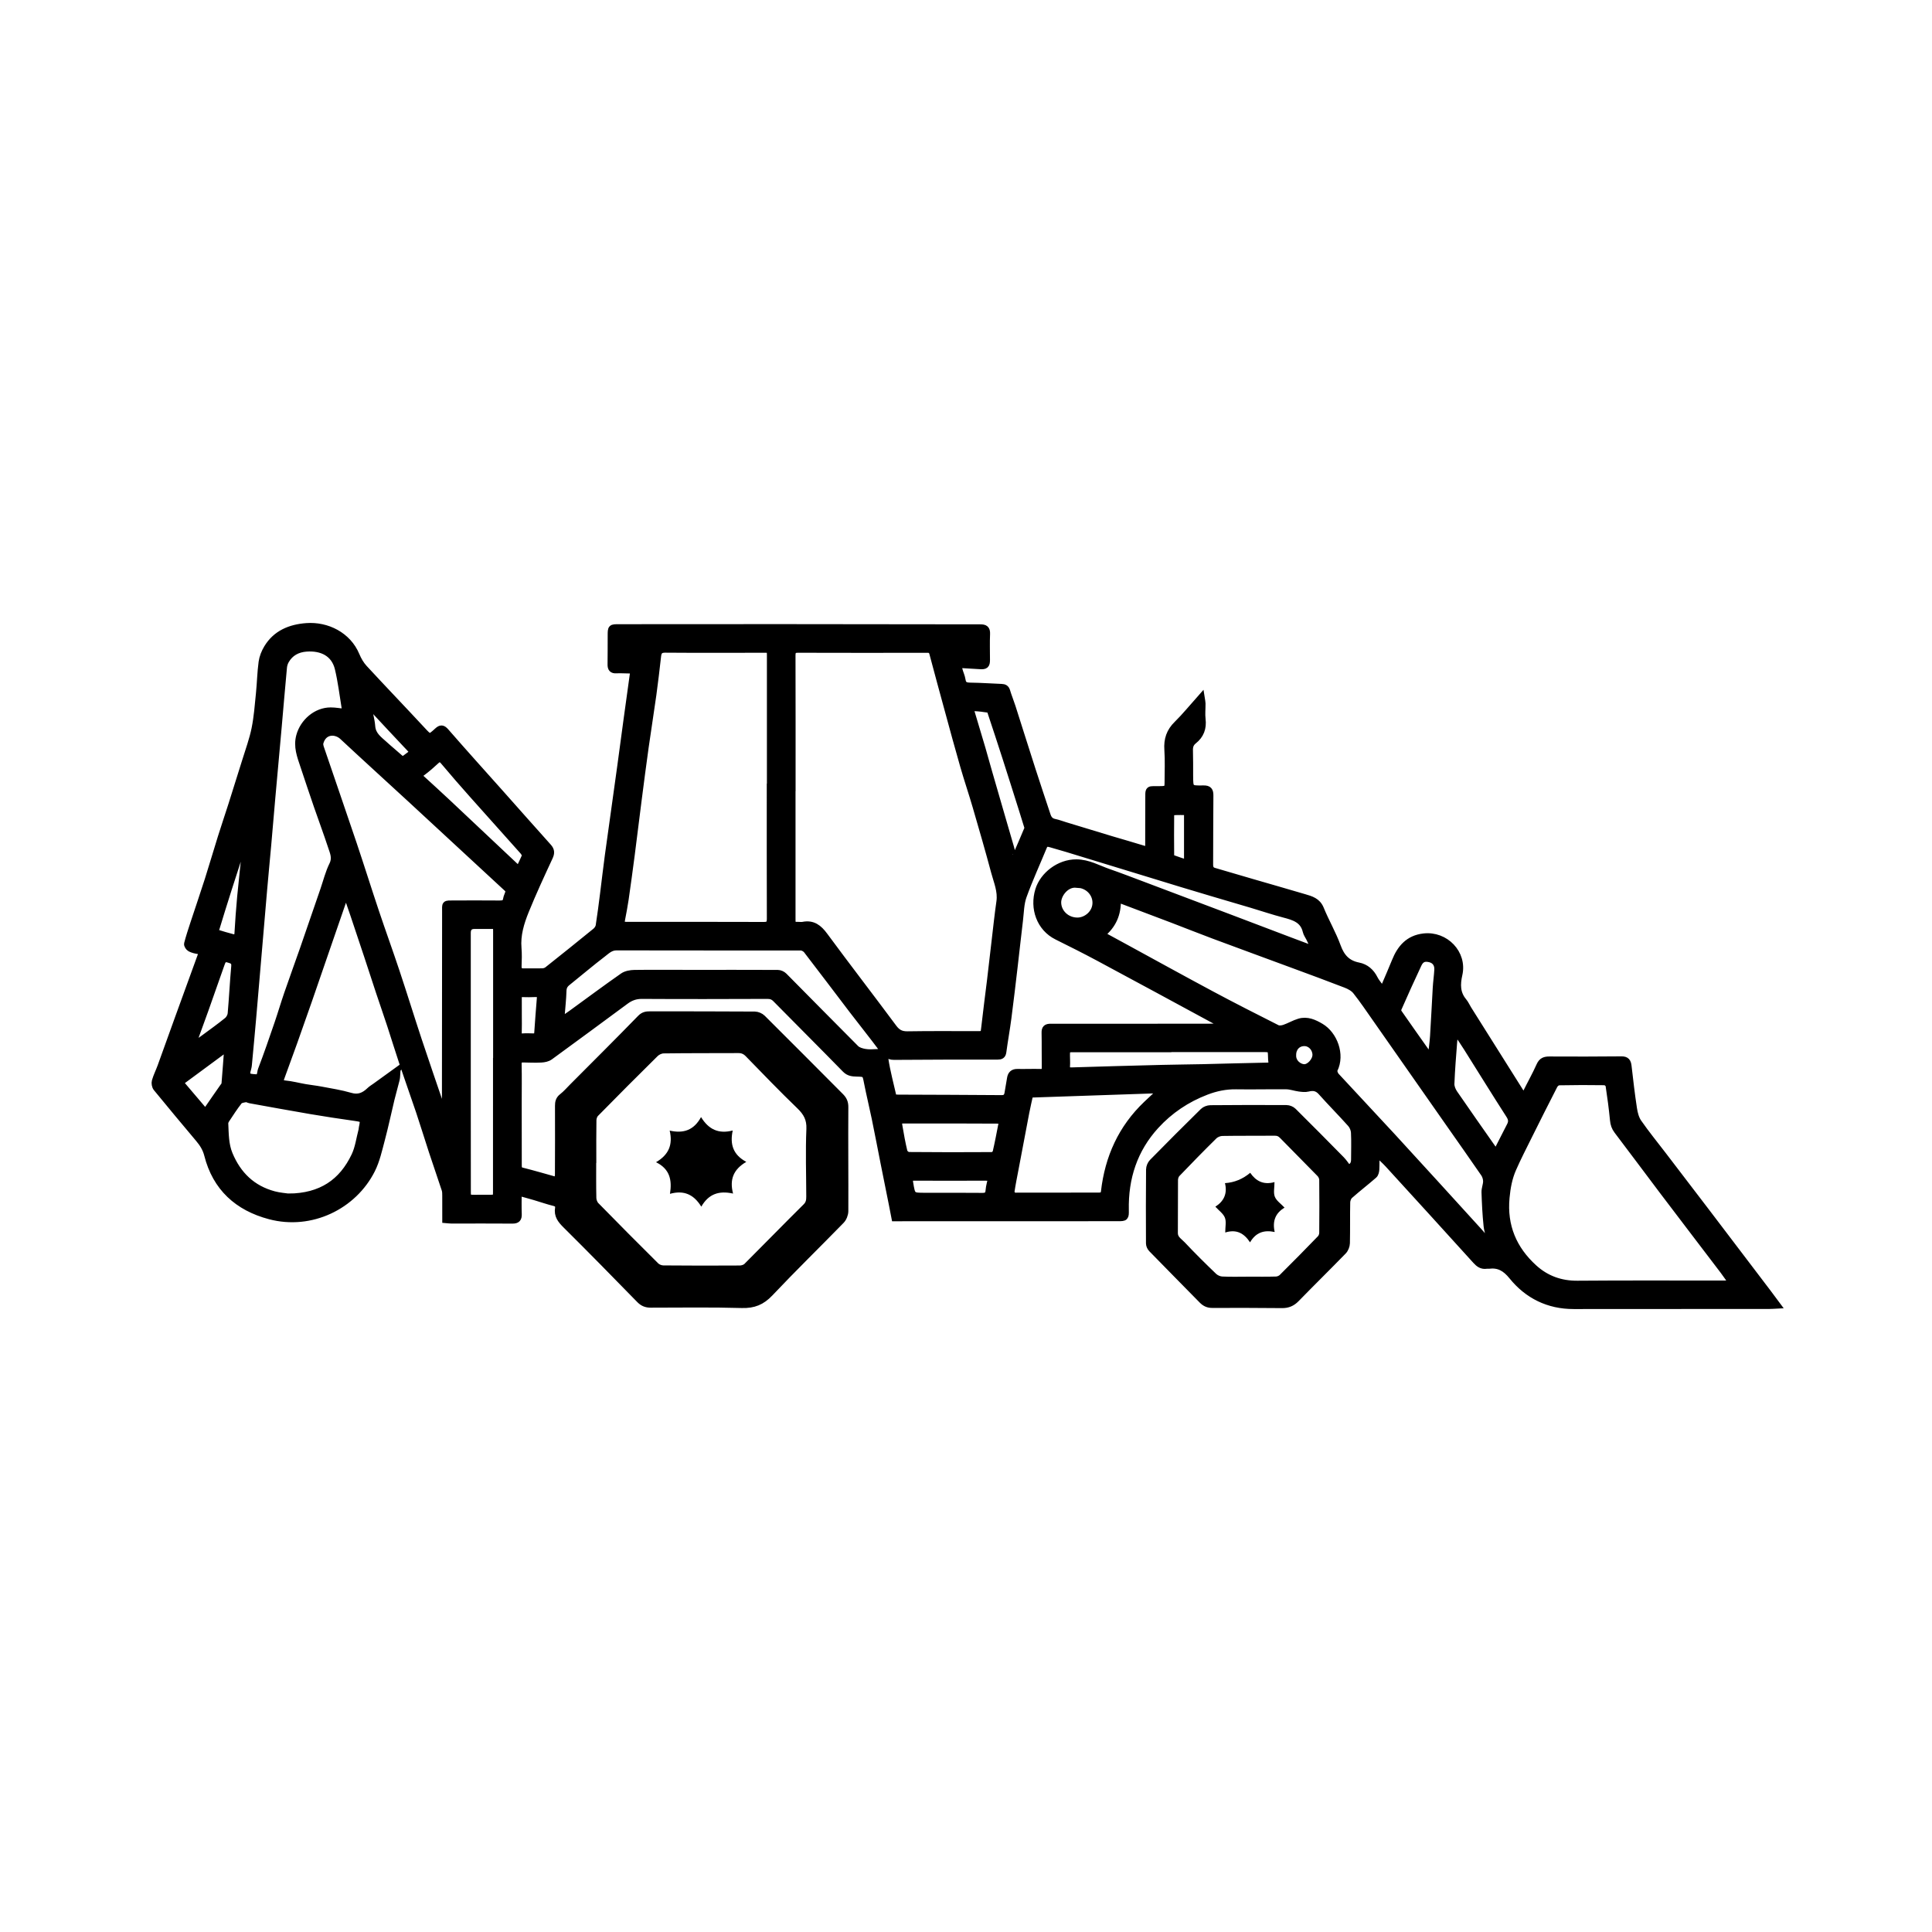
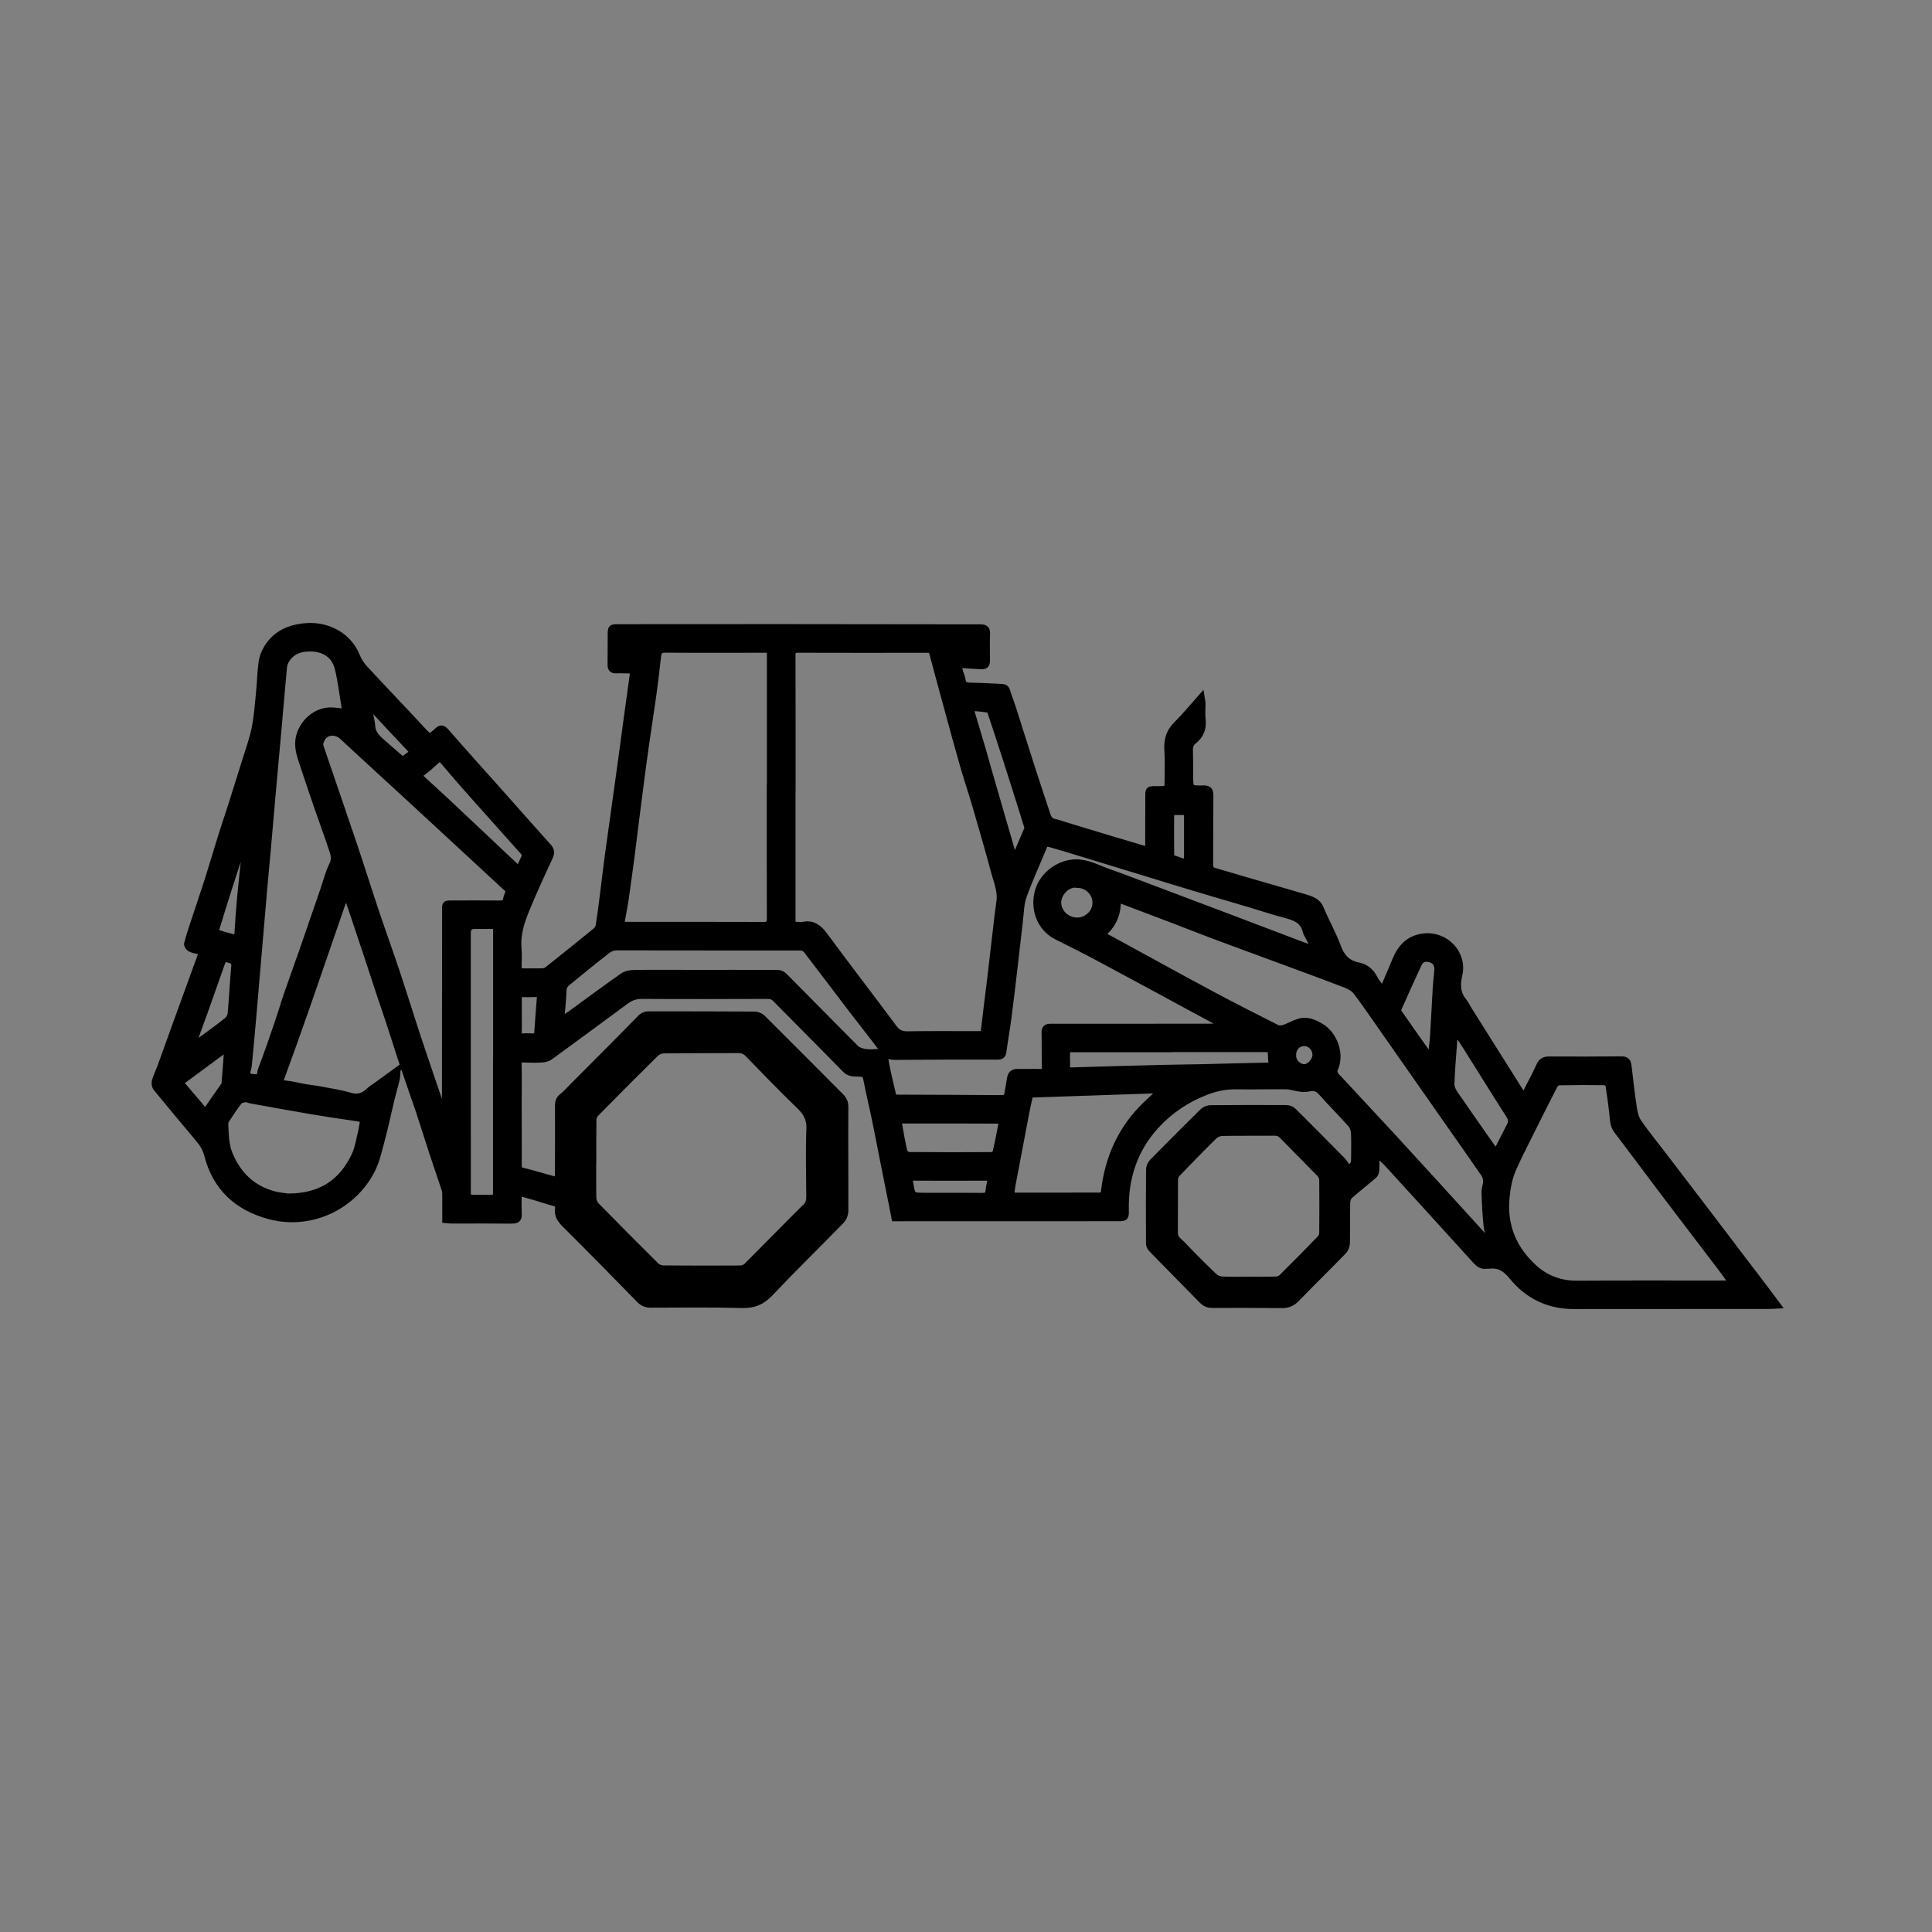
<svg xmlns="http://www.w3.org/2000/svg" width="1080" height="1080" viewBox="0 0 1080 1080" fill="none">
  <rect x="0" y="0" width="1080" height="1080" fill="#808080" stroke="none" />
-   <rect width="1080" height="1080" transform="matrix(-1 0 0 1 1080 0)" fill="white" />
  <path d="M221.089 599.318C217.379 602.001 213.657 604.684 209.947 607.366C208.897 608.131 207.744 608.793 206.819 609.684C203.714 612.663 200.472 614.193 195.883 612.846C190.483 611.259 184.866 610.414 179.318 609.353C176.453 608.805 173.531 608.519 170.654 608.017C166.852 607.366 163.096 606.339 159.272 605.985C155.642 605.642 156.555 603.713 157.274 601.704C159.58 595.277 161.966 588.884 164.261 582.457C167.023 574.74 169.752 567 172.435 559.26C176.51 547.524 180.528 535.778 184.581 524.042C187.047 516.873 189.513 509.704 192.001 502.546C192.31 501.678 192.8 500.868 193.634 499.19C195.175 503.619 196.465 507.272 197.698 510.948C200.301 518.688 202.892 526.439 205.461 534.191C207.698 540.96 209.89 547.753 212.139 554.522C214.194 560.698 216.34 566.829 218.372 573.016C220.735 580.231 222.95 587.491 225.358 594.683C228.361 603.622 231.557 612.481 234.56 621.419C237.025 628.782 239.286 636.225 241.706 643.6C244.057 650.746 246.546 657.847 248.886 664.993C249.229 666.044 249.206 667.242 249.218 668.372C249.252 672.733 249.229 677.083 249.229 681.729C250.462 681.832 251.466 681.98 252.482 681.98C263.807 681.98 275.12 681.9 286.445 682.003C289.013 682.026 289.755 681.113 289.664 678.681C289.515 674.731 289.618 670.77 289.618 666.329C293.123 667.299 296.091 668.087 299.036 668.955C302.621 670.005 306.16 671.272 309.79 672.163C311.651 672.619 312.553 673.681 312.279 675.302C311.571 679.457 313.66 681.98 316.445 684.743C330.327 698.522 344.026 712.483 357.679 726.479C359.437 728.283 361.275 728.991 363.684 728.991C380.716 728.979 397.749 728.705 414.758 729.196C421.277 729.379 425.798 727.541 430.295 722.792C443.31 709.013 456.894 695.793 470.125 682.208C471.358 680.953 472.226 678.749 472.226 676.98C472.306 657.596 472.089 638.212 472.226 618.839C472.249 616.225 471.392 614.604 469.749 612.96C455.205 598.371 440.695 583.747 426.083 569.226C425.078 568.233 423.343 567.479 421.939 567.468C402.441 567.342 382.943 567.354 363.433 567.342C361.481 567.342 359.871 567.502 358.193 569.215C345.647 582.103 332.896 594.797 320.201 607.537C318.272 609.478 316.468 611.579 314.322 613.245C312.575 614.615 312.233 616.179 312.244 618.177C312.279 631.008 312.279 643.828 312.21 656.66C312.21 657.881 311.662 659.114 311.434 660.073C304.619 658.178 298.237 656.294 291.799 654.673C289.721 654.148 289.675 652.927 289.675 651.317C289.675 639.536 289.652 627.755 289.641 615.974C289.641 608.942 289.755 601.909 289.595 594.877C289.55 592.491 290.554 591.886 292.609 591.932C295.931 592.001 299.276 592.149 302.587 591.966C304.196 591.875 306.046 591.51 307.301 590.596C321.503 580.276 335.601 569.82 349.734 559.408C352.417 557.433 355.259 556.372 358.81 556.395C382.212 556.543 405.614 556.474 429.017 556.395C430.958 556.395 432.35 556.885 433.743 558.301C446.677 571.441 459.748 584.443 472.625 597.64C474.555 599.615 476.609 599.775 478.95 599.82C483.961 599.923 483.996 600.129 484.932 604.969C486.244 611.681 487.888 618.337 489.27 625.038C491.028 633.566 492.649 642.116 494.338 650.644C495.845 658.235 497.386 665.827 498.905 673.418C499.384 675.781 499.829 678.156 500.32 680.69C501.485 680.69 502.318 680.69 503.163 680.69C543.78 680.679 584.398 680.667 625.015 680.656C628.965 680.656 629.102 680.519 629.022 676.409C628.657 658.509 633.851 642.47 646.009 629.182C653.829 620.631 663.327 614.25 674.286 610.049C679.743 607.96 685.188 606.841 691.033 606.932C700.394 607.092 709.755 606.818 719.116 606.932C721.491 606.967 723.854 607.857 726.24 608.177C727.849 608.394 729.596 608.622 731.125 608.234C734.174 607.469 736.48 607.857 738.706 610.357C744.082 616.385 749.79 622.115 755.167 628.143C756.297 629.41 757.119 631.397 757.199 633.098C757.45 638.12 757.268 643.166 757.256 648.201C757.256 650.998 756.058 652.436 753.523 653.144C752.199 651.431 751.126 649.73 749.756 648.326C740.84 639.251 731.879 630.209 722.838 621.248C721.959 620.369 720.406 619.741 719.15 619.741C704.972 619.661 690.805 619.684 676.626 619.809C675.302 619.821 673.635 620.449 672.699 621.362C663.144 630.757 653.669 640.232 644.285 649.799C643.349 650.758 642.664 652.424 642.653 653.772C642.527 667.551 642.539 681.329 642.607 695.108C642.607 696.09 643.189 697.312 643.886 698.031C653.247 707.643 662.688 717.164 672.083 726.753C673.635 728.328 675.302 729.15 677.597 729.139C690.634 729.093 703.659 729.116 716.696 729.242C719.858 729.276 722.255 728.249 724.493 725.954C733.203 717.015 742.108 708.271 750.806 699.332C751.857 698.259 752.576 696.41 752.61 694.903C752.793 687.311 752.61 679.697 752.781 672.105C752.804 670.77 753.455 669.057 754.425 668.19C758.843 664.274 763.524 660.678 767.964 656.797C768.718 656.146 769.003 654.685 769.06 653.578C769.209 650.598 769.106 647.607 769.106 644.034C771.823 646.648 774.129 648.612 776.161 650.838C792.52 668.726 808.844 686.649 825.112 704.618C826.756 706.444 828.423 707.643 830.957 707.255C831.334 707.198 831.722 707.3 832.099 707.255C837.841 706.513 841.619 708.705 845.409 713.385C854.051 724.059 865.627 729.778 879.68 729.767C916.21 729.744 952.741 729.733 989.26 729.71C990.368 729.71 991.475 729.618 993.256 729.527C991.361 726.981 989.854 724.915 988.313 722.883C976.691 707.574 965.07 692.266 953.426 676.98C945.469 666.523 937.478 656.1 929.498 645.666C924.886 639.639 920.08 633.76 915.765 627.538C914.235 625.335 913.493 622.378 913.082 619.672C911.872 611.807 910.971 603.884 910.057 595.973C909.783 593.633 909.087 592.48 906.381 592.514C892.968 592.663 879.554 592.64 866.141 592.583C863.64 592.583 862.008 593.074 860.844 595.665C858.481 600.962 855.615 606.019 853.047 611.236C852.099 613.154 851.38 612.983 850.364 611.362C840.466 595.608 830.546 579.877 820.637 564.134C819.735 562.696 819.062 561.086 817.989 559.808C814.164 555.219 814.256 550.207 815.5 544.682C818.126 533.026 807.92 522.41 795.876 523.802C787.463 524.773 782.942 530.07 780.008 537.376C778.124 542.056 776.081 546.68 774.106 551.326C773.33 553.152 772.359 553.141 771.264 551.6C770.225 550.139 769.015 548.746 768.227 547.159C766.343 543.392 763.409 540.823 759.38 540.036C753.067 538.803 749.722 535.127 747.553 529.156C744.927 521.953 740.989 515.24 738.089 508.117C736.331 503.813 732.758 502.866 729.082 501.781C719.253 498.87 709.401 496.073 699.561 493.208C692.574 491.176 685.611 489.11 678.624 487.078C676.638 486.495 676.135 485.16 676.147 483.208C676.227 470.376 676.158 457.556 676.295 444.725C676.318 442.065 675.633 441.015 672.779 441.06C665.005 441.197 665.005 441.083 664.971 433.446C664.948 428.788 665.016 424.131 664.868 419.484C664.788 417.213 665.393 415.443 667.174 414.028C671.044 410.957 672.539 407.018 671.934 402.052C671.581 399.153 671.934 396.173 671.9 393.228C671.9 392.475 671.683 391.721 671.432 390.1C666.603 395.511 662.619 400.488 658.098 404.918C653.966 408.948 652.493 413.411 652.881 419.085C653.304 425.238 653.007 431.425 652.996 437.613C652.996 440.889 652.391 441.334 649.205 441.437C641.329 441.7 642.299 439.987 642.219 448.355C642.15 456.335 642.219 464.314 642.173 472.305C642.162 475.342 641.694 475.502 638.794 474.589C632.984 472.762 627.093 471.152 621.26 469.394C612.686 466.814 604.124 464.189 595.562 461.586C593.496 460.958 591.464 460.17 589.364 459.737C587.103 459.269 585.996 457.83 585.334 455.844C582.514 447.35 579.672 438.869 576.92 430.341C573.142 418.617 569.466 406.859 565.71 395.123C564.774 392.189 563.575 389.335 562.708 386.39C562.24 384.792 561.338 384.369 559.831 384.312C554.134 384.107 548.438 383.673 542.741 383.604C540.104 383.57 538.221 383.319 537.764 380.18C537.467 378.159 536.497 376.241 536.006 374.243C535.549 372.36 536.28 371.344 538.403 371.515C541.531 371.755 544.671 371.846 547.799 372.074C550.744 372.28 551.406 371.732 551.406 368.912C551.406 364.061 551.235 359.209 551.452 354.38C551.577 351.629 550.504 351.012 547.993 351.012C510.709 351.012 473.413 350.91 436.129 350.887C406.071 350.864 376.013 350.91 345.944 350.932C341.731 350.932 341.72 350.955 341.697 355.156C341.674 360.567 341.709 365.99 341.629 371.401C341.594 373.524 342.245 374.563 344.597 374.403C346.96 374.243 349.346 374.495 351.72 374.472C353.558 374.46 354.323 375.202 354.049 377.086C352.862 385.511 351.709 393.936 350.556 402.361C349.38 411.048 348.238 419.736 347.04 428.423C344.745 445.033 342.382 461.643 340.11 478.253C339.14 485.354 338.352 492.477 337.439 499.589C336.674 505.571 335.932 511.553 334.985 517.501C334.802 518.665 333.912 519.967 332.964 520.731C324.083 527.981 315.121 535.15 306.137 542.285C305.383 542.89 304.253 543.266 303.271 543.289C299.755 543.403 296.228 543.266 292.712 543.335C290.394 543.369 289.493 542.364 289.572 540.047C289.687 536.725 289.812 533.38 289.527 530.07C288.888 522.649 291.022 515.743 293.705 509.11C297.826 498.95 302.45 488.984 307.073 479.029C308.1 476.815 308.032 475.319 306.422 473.527C297.449 463.538 288.556 453.469 279.629 443.435C269.435 431.996 259.161 420.626 249.103 409.073C247.38 407.098 246.409 407.087 244.663 408.685C240.028 412.92 240.142 412.749 235.758 408.034C225.062 396.504 214.148 385.168 203.486 373.616C201.591 371.561 200.095 368.969 199.022 366.378C194.399 355.236 182.697 349.46 171.316 350.316C162.309 350.989 154.352 354.186 149.443 362.348C148.028 364.7 146.92 367.462 146.555 370.157C145.767 375.956 145.664 381.846 145.071 387.68C144.409 394.267 143.918 400.922 142.605 407.395C141.372 413.468 139.203 419.347 137.365 425.295C134.819 433.537 132.228 441.768 129.602 449.999C127.696 455.992 125.653 461.951 123.769 467.967C121.269 475.947 118.94 483.972 116.406 491.941C113.814 500.08 111.017 508.151 108.358 516.268C107.125 520.024 105.88 523.779 104.898 527.592C104.727 528.266 105.641 529.647 106.383 530.024C107.775 530.743 109.408 531.12 110.972 531.348C113.004 531.645 112.935 532.924 112.456 534.248C108.255 545.903 103.985 557.525 99.761 569.18C96.496 578.199 93.289 587.24 90.001 596.247C89.008 598.976 87.672 601.601 86.873 604.375C86.553 605.494 86.85 607.241 87.581 608.131C95.366 617.663 103.266 627.093 111.177 636.511C113.449 639.205 115.23 641.99 116.132 645.552C120.755 663.875 132.982 674.879 150.836 679.606C173.862 685.713 197.549 674.126 207.721 653.897C210.358 648.646 211.648 642.664 213.178 636.922C215.175 629.433 216.751 621.83 218.577 614.284C219.468 610.62 220.552 607.001 221.443 603.336C221.728 602.183 221.671 600.939 221.774 599.74C221.523 599.592 214.422 610.871 214.171 610.722L221.089 599.318ZM442.716 440.296H442.739C442.739 415.683 442.762 391.07 442.693 366.469C442.693 363.981 443.275 362.885 446.004 362.896C470.16 362.976 494.327 362.953 518.494 362.919C520.207 362.919 521.04 363.524 521.497 365.214C524.362 375.99 527.284 386.744 530.23 397.498C533.038 407.772 535.812 418.057 538.769 428.297C540.938 435.82 543.461 443.229 545.652 450.741C549.203 462.922 552.73 475.102 556.007 487.352C557.456 492.797 559.842 498.082 558.998 504.019C557.947 511.348 557.171 518.711 556.303 526.063C555.436 533.414 554.625 540.766 553.735 548.118C552.673 556.92 551.475 565.698 550.504 574.511C550.093 578.256 550.15 578.416 546.212 578.416C533.278 578.416 520.332 578.29 507.398 578.507C503.802 578.564 501.587 577.491 499.418 574.569C486.644 557.353 473.527 540.39 460.81 523.129C457.659 518.859 454.383 516.199 448.88 517.307C448.059 517.478 447.168 517.33 446.312 517.33C442.784 517.33 442.704 517.25 442.704 513.585C442.704 489.167 442.704 464.748 442.704 440.318L442.716 440.296ZM430.684 440.01H430.627C430.627 464.52 430.592 489.041 430.672 513.551C430.672 516.314 429.976 517.387 426.996 517.375C401.413 517.272 375.819 517.33 350.236 517.318C347.428 517.318 346.926 516.656 347.439 513.882C348.124 510.183 348.878 506.496 349.414 502.774C350.613 494.475 351.743 486.153 352.828 477.831C354.163 467.579 355.385 457.317 356.709 447.065C357.976 437.202 359.255 427.339 360.636 417.487C361.995 407.795 363.558 398.137 364.906 388.445C365.91 381.219 366.732 373.97 367.565 366.72C367.874 364.072 368.833 362.828 371.881 362.85C390.237 362.999 408.594 362.919 426.962 362.896C430.672 362.896 430.706 362.896 430.706 366.743C430.706 391.162 430.706 415.58 430.706 439.999L430.684 440.01ZM683.464 573.279C683.35 573.553 683.225 573.827 683.111 574.089C682.106 574.146 681.101 574.237 680.097 574.237C649.183 574.272 618.269 574.317 587.366 574.272C585.014 574.272 584.192 574.957 584.249 577.343C584.386 583.804 584.249 590.265 584.352 596.727C584.375 598.747 583.804 599.626 581.612 599.558C577.331 599.432 573.05 599.638 568.77 599.546C566.406 599.501 565.288 600.597 564.934 602.788C564.477 605.563 564.009 608.348 563.518 611.122C563.164 613.131 562.251 614.204 559.911 614.181C540.698 614.022 521.485 613.987 502.272 613.908C501.268 613.908 500.263 613.793 499.304 613.725C497.637 606.305 495.685 599.25 494.612 592.069C494.11 588.713 492.774 588.279 490.069 588.45C487.888 588.576 485.651 588.713 483.527 588.347C481.701 588.028 479.555 587.434 478.31 586.19C464.851 572.753 451.563 559.146 438.15 545.652C437.339 544.842 435.946 544.191 434.816 544.191C418.56 544.111 402.292 544.157 386.036 544.157C375.579 544.157 365.111 544.043 354.654 544.191C352.508 544.225 349.985 544.67 348.295 545.846C338.672 552.57 329.265 559.58 319.767 566.475C317.929 567.81 316.046 569.055 313.648 570.721C313.648 569.226 313.603 568.484 313.648 567.765C314.002 563.141 314.527 558.518 314.664 553.883C314.733 551.76 315.452 550.39 317.05 549.111C323.729 543.769 330.224 538.209 337.017 533.026C339.208 531.348 341.218 529.259 344.654 529.271C378.993 529.385 413.32 529.271 447.659 529.328C448.823 529.328 450.353 530.184 451.084 531.131C459.634 542.216 468.048 553.426 476.541 564.557C482.055 571.772 487.751 578.849 493.174 586.133C494.921 588.484 496.302 590.516 499.784 590.482C519.088 590.3 538.403 590.334 557.708 590.322C559.363 590.322 560.299 589.946 560.55 588.051C561.406 581.692 562.559 575.379 563.393 569.02C564.66 559.385 565.767 549.728 566.909 540.07C567.913 531.508 568.827 522.935 569.865 514.373C570.413 509.864 570.413 505.103 571.932 500.914C575.334 491.484 579.546 482.34 583.37 473.059C584.329 470.73 586.224 471.358 587.72 471.78C593.53 473.379 599.295 475.194 605.06 476.952C614.924 479.954 624.787 482.968 634.65 485.993C643.326 488.653 652.002 491.324 660.69 493.961C666.421 495.708 672.163 497.42 677.916 499.121C685.165 501.267 692.426 503.379 699.675 505.537C705.748 507.341 711.753 509.384 717.872 510.982C723.477 512.444 728.717 514.008 730.246 520.629C730.555 521.964 731.479 523.152 732.096 524.419C732.963 526.211 733.808 528.015 734.904 530.321C733.443 530.184 732.667 530.252 732.005 530.013C728.351 528.688 724.733 527.307 721.102 525.926C709.858 521.668 698.625 517.387 687.391 513.129C677.391 509.35 667.391 505.583 657.391 501.804C650.986 499.384 644.582 496.952 638.166 494.544C632.002 492.238 625.86 489.852 619.627 487.694C613.759 485.662 608.382 482.431 601.716 482.386C592.172 482.317 583.256 489.315 580.71 497.569C577.605 507.638 581.327 518.62 590.928 523.38C598.827 527.296 606.716 531.257 614.49 535.424C636.511 547.228 658.475 559.146 680.451 571.052C681.535 571.646 682.46 572.537 683.453 573.279H683.464ZM968.609 717.609C966.44 717.723 965.333 717.837 964.214 717.837C936.736 717.849 909.258 717.7 881.792 717.929C872.362 718.008 864.234 715.029 857.453 708.876C845.889 698.385 840.364 685.382 841.848 669.503C842.373 663.863 843.366 658.441 845.615 653.326C848.252 647.31 851.266 641.454 854.188 635.563C858.983 625.917 863.812 616.282 868.743 606.704C869.211 605.791 870.49 604.718 871.415 604.695C879.965 604.524 888.527 604.501 897.077 604.638C897.934 604.649 899.383 605.882 899.509 606.704C900.502 613.154 901.358 619.615 901.986 626.111C902.203 628.371 902.797 630.175 904.178 631.99C912.717 643.201 921.096 654.536 929.601 665.781C940.891 680.69 952.262 695.542 963.575 710.428C965.196 712.563 966.668 714.812 968.62 717.598L968.609 717.609ZM833.765 695.462C832.601 694.789 831.79 694.549 831.311 694.012C829.872 692.414 828.64 690.633 827.19 689.047C810.899 671.146 794.62 653.235 778.239 635.415C767.816 624.068 757.199 612.891 746.765 601.544C745.977 600.688 745.304 598.759 745.738 597.903C749.905 589.489 745.601 578.393 738.317 574.066C734.63 571.874 730.703 570.071 726.319 571.372C723.465 572.217 720.851 573.815 718.032 574.785C716.753 575.219 714.972 575.47 713.876 574.911C701.593 568.712 689.321 562.491 677.186 555.995C660.644 547.148 644.228 538.072 627.755 529.088C623.84 526.953 619.912 524.818 615.54 522.444C622.161 517.261 624.821 510.686 624.57 502.774C625.438 502.866 626.02 502.809 626.522 502.991C636.271 506.656 646.02 510.332 655.747 514.042C663.373 516.953 670.941 519.989 678.59 522.843C693.225 528.3 707.894 533.654 722.541 539.077C732.495 542.753 742.45 546.406 752.348 550.241C754.437 551.052 756.708 552.273 758.055 553.963C761.96 558.872 765.464 564.1 769.072 569.237C782.851 588.907 796.607 608.599 810.386 628.28C816.836 637.504 823.343 646.682 829.713 655.963C830.546 657.185 831.06 658.886 831.06 660.359C831.06 662.391 830.112 664.434 830.169 666.455C830.363 672.676 830.672 678.898 831.311 685.085C831.653 688.316 832.783 691.478 833.754 695.462H833.765ZM331.275 648.098C331.275 648.098 331.32 648.098 331.343 648.098C331.343 640.78 331.275 633.474 331.411 626.157C331.434 624.89 331.959 623.303 332.827 622.424C343.878 611.179 354.997 600.003 366.218 588.941C367.371 587.799 369.312 586.886 370.91 586.863C384.883 586.681 398.856 586.738 412.841 586.681C415.078 586.681 416.756 587.446 418.343 589.078C427.841 598.827 437.282 608.656 447.088 618.097C451.004 621.864 453.024 625.472 452.773 631.214C452.237 643.726 452.682 656.272 452.705 668.806C452.705 670.964 452.511 672.825 450.684 674.628C439.542 685.656 428.629 696.901 417.533 707.963C416.619 708.876 414.918 709.412 413.571 709.424C399.313 709.515 385.043 709.515 370.785 709.378C369.369 709.367 367.588 708.682 366.595 707.7C355.328 696.535 344.14 685.279 333.055 673.943C332.062 672.939 331.4 671.169 331.366 669.742C331.195 662.528 331.286 655.313 331.286 648.087L331.275 648.098ZM249.058 623.565C248.749 623.634 248.441 623.714 248.133 623.782C247.619 622.23 247.117 620.666 246.592 619.125C242.334 606.601 237.996 594.112 233.84 581.566C229.616 568.804 225.655 555.961 221.409 543.209C217.675 531.987 213.623 520.857 209.867 509.647C205.655 497.078 201.693 484.418 197.469 471.849C191.431 453.926 185.232 436.06 179.147 418.149C178.827 417.201 178.554 416.048 178.805 415.135C180.757 408.046 187.732 408.023 191.602 411.63C204.114 423.309 216.808 434.793 229.388 446.403C247.562 463.161 265.702 479.943 283.83 496.747C284.276 497.158 284.618 498.06 284.492 498.642C284.207 500.012 283.419 501.279 283.214 502.649C282.837 505.149 281.296 505.4 279.184 505.389C270.725 505.309 262.254 505.354 253.795 505.366C248.521 505.366 249.138 505.058 249.138 509.909C249.092 542.97 249.081 576.018 249.046 609.079C249.046 613.908 249.046 618.748 249.046 623.577L249.058 623.565ZM192.903 398.262C190.026 397.954 187.424 397.44 184.821 397.452C176.841 397.463 169.706 403.651 167.594 411.356C165.95 417.35 168.017 422.555 169.798 427.921C172.309 435.478 174.832 443.024 177.423 450.558C180.026 458.104 182.834 465.593 185.323 473.173C186.396 476.449 187.926 479.589 186.031 483.436C183.85 487.865 182.64 492.774 181.031 497.477C177.229 508.505 173.473 519.533 169.638 530.549C166.727 538.917 163.667 547.228 160.79 555.607C158.895 561.098 157.274 566.669 155.391 572.16C152.411 580.847 149.443 589.535 146.155 598.108C145.562 599.638 146.007 602.674 143.096 602.526C138.176 602.275 137.023 601.75 138.484 597.103C138.678 596.476 138.746 595.802 138.815 595.151C139.614 586.555 140.436 577.97 141.178 569.374C143.244 545.378 145.265 521.371 147.331 497.363C148.05 488.984 148.884 480.628 149.626 472.248C150.425 463.287 151.155 454.326 151.955 445.376C153.13 432.145 154.352 418.925 155.528 405.706C156.498 394.838 157.388 383.958 158.416 373.102C158.542 371.743 158.987 370.316 159.672 369.141C162.183 364.78 166.224 362.656 171.11 362.268C180.003 361.56 187.104 365.145 189.159 373.673C190.86 380.739 191.727 388.022 192.903 395.214C193.074 396.276 192.926 397.383 192.926 398.297L192.903 398.262ZM697.94 715.668C692.997 715.668 688.042 715.828 683.111 715.577C681.524 715.497 679.64 714.675 678.487 713.579C672.471 707.803 666.535 701.946 660.827 695.862C659.069 693.99 656.397 692.574 656.432 689.263C656.534 679.389 656.409 669.503 656.512 659.628C656.523 658.418 656.991 656.911 657.802 656.066C664.64 648.931 671.546 641.842 678.601 634.913C679.72 633.817 681.672 633.029 683.259 633.006C693.054 632.835 702.848 632.961 712.643 632.869C714.515 632.858 715.771 633.474 717.061 634.798C724.013 641.945 731.091 648.966 738.032 656.123C738.831 656.957 739.436 658.361 739.459 659.502C739.562 669.377 739.55 679.263 739.459 689.138C739.459 690.245 738.98 691.615 738.238 692.391C731.16 699.72 724.013 706.969 716.787 714.139C715.965 714.96 714.527 715.554 713.362 715.588C708.237 715.748 703.1 715.657 697.963 715.657L697.94 715.668ZM648.189 609.124C648.326 609.398 648.452 609.672 648.589 609.946C648.132 610.483 647.721 611.065 647.219 611.544C645.176 613.497 643.075 615.414 641.02 617.366C627.036 630.666 619.616 647.15 617.435 666.135C617.184 668.315 615.94 668.669 614.113 668.669C598.896 668.658 583.679 668.669 568.461 668.692C567.799 668.692 566.92 668.875 566.521 668.532C565.847 667.95 564.979 666.945 565.082 666.249C565.71 661.968 566.578 657.721 567.388 653.463C569.375 642.949 571.349 632.424 573.37 621.921C574.044 618.451 574.854 615.003 575.608 611.579C600.072 610.745 624.136 609.923 648.189 609.113V609.124ZM161.35 669.229C159.603 668.955 156.27 668.738 153.096 667.893C140.961 664.651 132.879 656.797 128.107 645.347C125.789 639.776 125.881 633.862 125.607 628.006C125.573 627.241 126.006 626.351 126.452 625.677C128.746 622.23 130.972 618.725 133.541 615.494C134.271 614.581 136.052 614.364 137.399 614.136C138.153 614.01 139.009 614.615 139.831 614.764C151.19 616.807 162.537 618.908 173.919 620.837C182.001 622.207 190.106 623.428 198.223 624.581C203.394 625.312 203.645 625.517 202.595 630.369C202.492 630.826 202.515 631.328 202.401 631.773C201.123 636.579 200.506 641.705 198.406 646.112C191.373 660.906 179.695 669.069 161.338 669.217L161.35 669.229ZM277.643 593.393H277.597C277.597 597.286 277.597 601.19 277.597 605.083C277.597 625.415 277.597 645.758 277.586 666.089C277.586 669.765 277.472 669.868 273.682 669.868C270.828 669.868 267.974 669.891 265.12 669.891C261.49 669.891 261.204 669.628 261.204 665.998C261.181 648.418 261.17 630.837 261.17 613.257C261.17 582.662 261.17 552.068 261.17 521.462C261.17 518.684 262.525 517.295 265.234 517.295C268.088 517.295 270.942 517.295 273.796 517.284C277.643 517.261 277.654 517.25 277.654 520.994C277.654 545.127 277.654 569.26 277.654 593.405L277.643 593.393ZM653.589 586.19V586.121C670.896 586.121 688.191 586.121 705.497 586.121C710.703 586.121 710.703 586.087 710.84 591.122C710.862 591.875 710.885 592.651 710.999 593.393C711.33 595.425 710.463 595.962 708.477 596.007C696.433 596.224 684.389 596.601 672.345 596.875C664.834 597.046 657.322 597.081 649.822 597.275C632.915 597.697 616.008 598.154 599.101 598.69C596.841 598.759 595.985 598.039 596.145 595.791C596.282 593.907 596.122 592.001 596.122 590.094C596.133 586.372 596.27 586.213 599.958 586.213C617.835 586.213 635.701 586.213 653.578 586.213L653.589 586.19ZM531.074 626.031C531.554 626.031 532.022 626.02 532.501 626.031C540.675 626.054 548.837 626.065 557.011 626.111C558.609 626.111 560.562 625.951 560.071 628.554C559.077 633.748 558.084 638.954 556.886 644.102C556.703 644.901 555.436 646.02 554.66 646.02C539.077 646.123 523.506 646.123 507.923 645.975C506.998 645.975 505.48 644.696 505.263 643.771C504.144 639.102 503.277 634.365 502.489 629.616C501.907 626.134 502.067 626.054 505.72 626.043C514.179 626.031 522.627 626.043 531.086 626.043L531.074 626.031ZM813.593 576.829C813.845 576.852 814.096 576.875 814.336 576.886C816.276 579.82 818.285 582.719 820.158 585.71C828.046 598.245 835.82 610.848 843.834 623.303C845.215 625.46 845.375 627.161 844.279 629.273C842.087 633.497 839.941 637.755 837.772 642.002C836.562 644.376 835.98 644.388 834.416 642.15C827.224 631.853 819.952 621.602 812.863 611.236C811.813 609.706 810.956 607.629 811.025 605.848C811.333 597.88 811.984 589.934 812.6 581.977C812.737 580.242 813.251 578.541 813.582 576.829H813.593ZM574.763 462.91C572.639 467.933 570.413 473.219 568.085 478.47C568.027 478.607 566.315 478.402 566.144 478.013C565.527 476.678 565.265 475.182 564.854 473.755C563.05 467.534 561.235 461.323 559.431 455.113C557.194 447.408 554.956 439.69 552.73 431.973C551.417 427.396 550.173 422.806 548.837 418.24C546.874 411.539 544.853 404.849 542.844 398.16C542.319 396.424 543.13 395.466 544.739 395.534C547.376 395.648 550.002 396.002 552.616 396.402C553.096 396.47 553.689 397.155 553.86 397.68C556.726 406.276 559.557 414.884 562.331 423.503C565.527 433.435 568.655 443.378 571.795 453.332C572.754 456.369 573.678 459.428 574.763 462.922V462.91ZM293.956 478.048C293.089 479.954 292.346 481.689 291.513 483.39C290.063 486.336 290.029 486.347 287.689 484.144C275.234 472.431 262.814 460.684 250.348 448.983C245.473 444.405 240.519 439.896 235.587 435.387C234.16 434.085 233.989 433.172 235.781 431.859C238.578 429.816 241.204 427.51 243.738 425.147C245.679 423.343 246.775 423.937 248.304 425.763C253.544 432.019 258.91 438.161 264.332 444.257C273.682 454.782 283.1 465.239 292.461 475.742C293.054 476.404 293.442 477.26 293.956 478.059V478.048ZM800.02 591.601C799.13 590.596 798.536 590.026 798.068 589.363C792.645 581.703 787.223 574.043 781.869 566.338C781.446 565.733 781.104 564.625 781.367 564.043C785.077 555.641 788.821 547.25 792.748 538.94C794.209 535.846 796.344 535.127 799.541 535.972C802.337 536.714 803.97 538.917 803.787 542.136C803.605 545.527 803.102 548.894 802.908 552.285C802.372 561.258 801.984 570.253 801.401 579.226C801.15 583.085 800.557 586.92 800.031 591.612L800.02 591.601ZM108.186 584.614C108.186 583.233 108.015 582.537 108.209 581.977C110.275 576.19 112.433 570.425 114.499 564.637C117.547 556.063 120.527 547.456 123.575 538.883C124.214 537.102 124.842 535.309 127.502 536.052C129.728 536.679 131.543 537.09 131.258 540.23C130.459 549.008 130.048 557.81 129.271 566.589C129.146 568.004 128.221 569.705 127.114 570.607C122.89 574.032 118.449 577.194 114.077 580.425C112.273 581.761 110.412 583.028 108.175 584.626L108.186 584.614ZM554.397 658.178C553.849 660.827 553.107 663.144 552.936 665.507C552.742 668.098 551.6 668.852 549.134 668.829C538.495 668.726 527.855 668.783 517.216 668.772C509.647 668.772 509.727 668.761 508.471 661.18C508.072 658.783 508.551 657.984 511.12 658.007C524.316 658.098 537.524 658.007 550.721 658.007C551.749 658.007 552.765 658.098 554.397 658.178ZM100.435 605.117C109.442 598.473 118.072 592.103 127.388 585.231C126.828 592.72 126.372 599.318 125.812 605.905C125.755 606.567 125.139 607.218 124.716 607.823C121.897 611.898 119.02 615.94 116.234 620.049C115.458 621.202 114.739 621.899 113.632 620.609C109.305 615.574 105.024 610.506 100.435 605.106V605.117ZM136.783 469.086C137.057 469.166 137.319 469.235 137.593 469.315C137.593 470.342 137.685 471.381 137.582 472.397C136.589 482.055 135.482 491.712 134.568 501.37C133.929 508.151 133.472 514.955 133.061 521.759C132.913 524.202 131.726 524.647 129.682 524.076C126.954 523.311 124.214 522.615 121.531 521.713C120.995 521.531 120.276 520.4 120.424 519.932C122.696 512.341 125.082 504.772 127.479 497.215C129.363 491.29 131.258 485.365 133.21 479.463C134.351 475.981 135.596 472.534 136.794 469.075L136.783 469.086ZM289.698 567.822C289.698 564.408 289.732 560.995 289.687 557.582C289.664 556.041 290.28 555.344 291.878 555.39C294.436 555.447 297.004 555.493 299.561 555.356C301.639 555.242 302.244 556.212 302.096 558.073C301.593 564.477 301.057 570.881 300.646 577.297C300.543 578.964 299.995 579.729 298.283 579.683C296.194 579.626 294.093 579.546 292.027 579.694C290.052 579.843 289.595 578.998 289.664 577.206C289.778 574.078 289.698 570.95 289.698 567.822ZM663.875 453.629V482.774C660.69 481.712 657.87 480.833 655.107 479.783C654.697 479.623 654.365 478.676 654.365 478.093C654.308 470.616 654.274 463.139 654.365 455.65C654.365 454.976 655.244 453.766 655.781 453.721C658.475 453.526 661.192 453.629 663.886 453.629H663.875ZM205.643 394.838C205.94 394.701 206.248 394.564 206.545 394.427C207.55 395.363 208.623 396.253 209.559 397.258C215.541 403.639 221.431 410.089 227.47 416.414C231.9 421.048 231.5 420.318 226.751 423.914C225.381 424.941 224.548 424.793 223.383 423.743C220.609 421.231 217.664 418.891 214.913 416.356C211.796 413.503 208.166 411.105 207.767 406.139C207.47 402.338 206.374 398.605 205.643 394.838ZM601.727 494.235C607.72 494.178 612.515 498.699 612.698 504.327C612.892 510.446 607.503 514.852 602.446 514.921C596.156 515.001 591.316 510.24 591.213 504.589C591.122 499.92 595.791 493.665 601.727 494.247V494.235ZM722.564 589.786C722.518 585.733 725.212 582.822 729.059 582.777C732.598 582.731 735.543 585.745 735.669 589.512C735.772 592.857 732.256 596.921 729.082 596.898C726.217 596.875 722.324 594.112 722.564 589.786Z" fill="black" stroke="black" stroke-width="4" stroke-miterlimit="10" />
-   <path d="M684.762 661.386C690.047 661.023 694.75 659.094 698.871 655.599C701.974 660.103 706.169 662.548 712.448 660.805C712.448 663.928 711.757 666.773 712.642 668.989C713.539 671.24 715.999 672.862 718.072 675.078C713.005 678.104 711.187 682.547 712.557 688.697C706.496 687.402 701.962 689.036 698.786 694.472C695.392 689.327 691.162 687.039 684.919 688.976C684.919 685.756 685.598 682.923 684.725 680.695C683.84 678.431 681.428 676.773 679.392 674.545C684.168 671.519 686.216 667.173 684.762 661.386Z" fill="black" />
-   <path d="M366.721 649.682C373.909 645.482 376.188 639.792 374.357 632.007C382.127 633.775 387.91 631.753 391.886 624.465C396.189 631.463 401.765 633.969 409.595 631.959C407.923 639.743 409.862 645.578 417.172 649.489C410.02 653.665 407.717 659.331 409.789 667.212C401.874 665.457 396.092 667.442 392.031 674.524C387.837 667.745 382.382 665.178 374.515 667.357C375.751 659.706 374.479 653.496 366.721 649.682Z" fill="black" />
</svg>